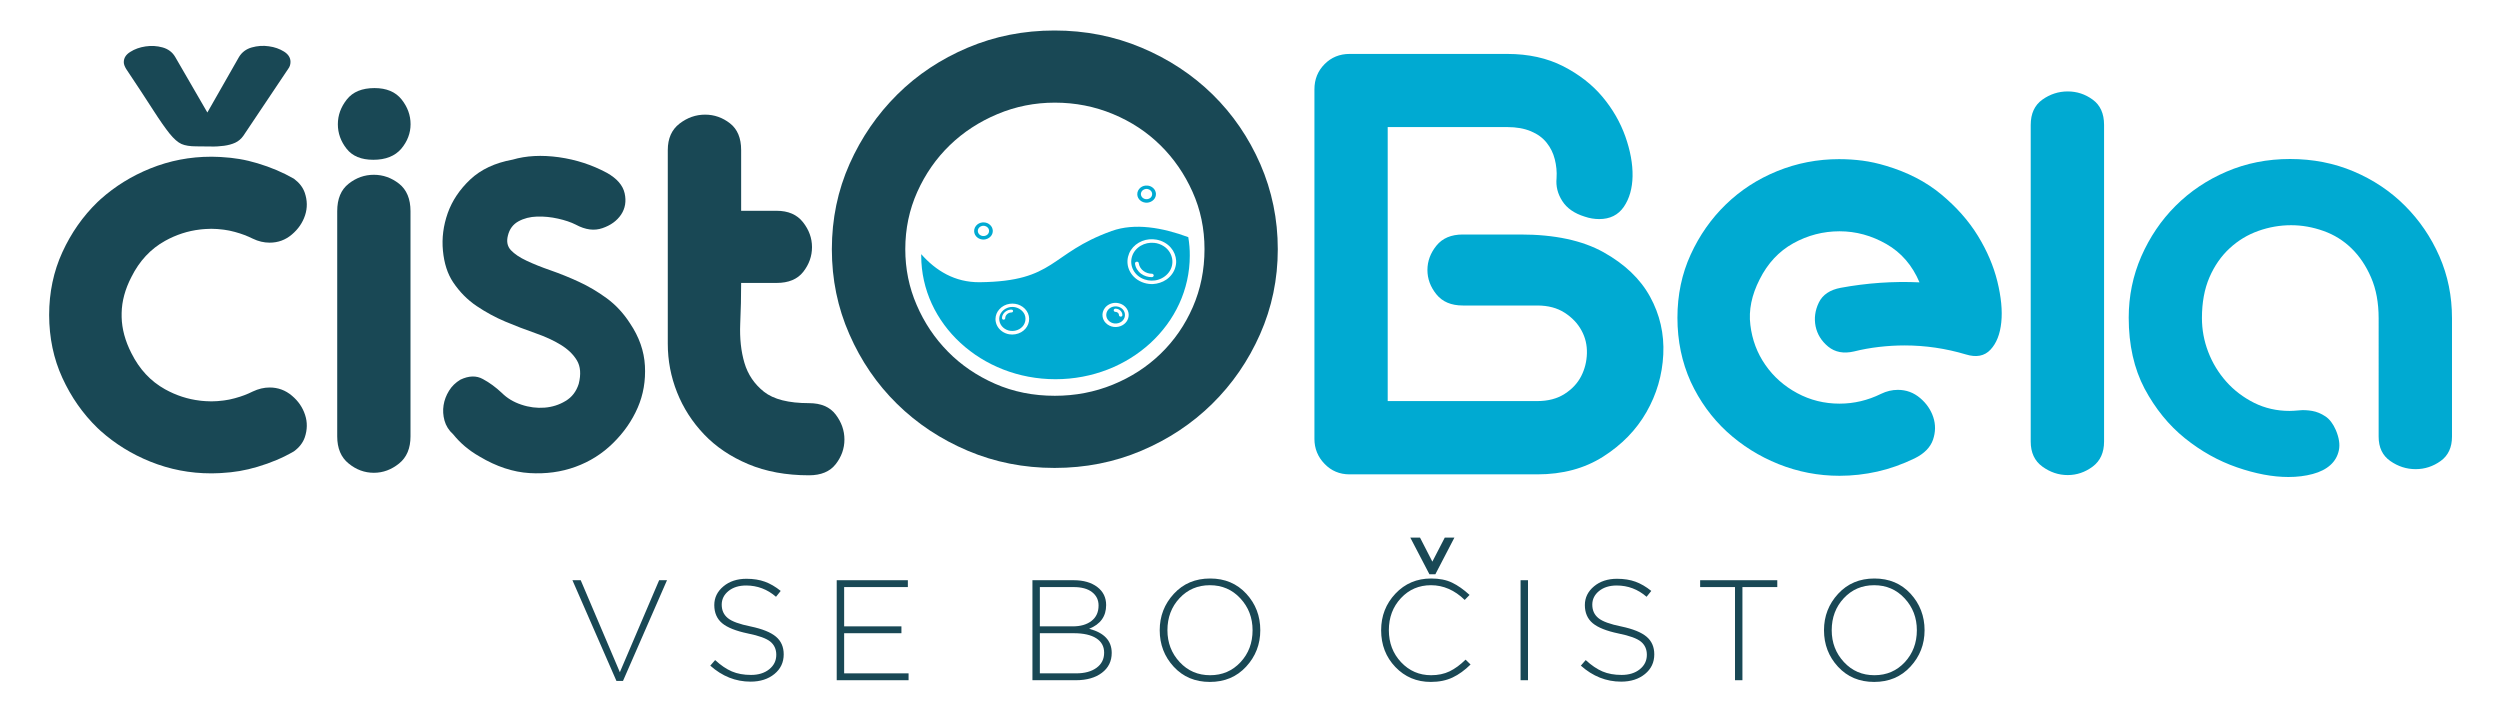
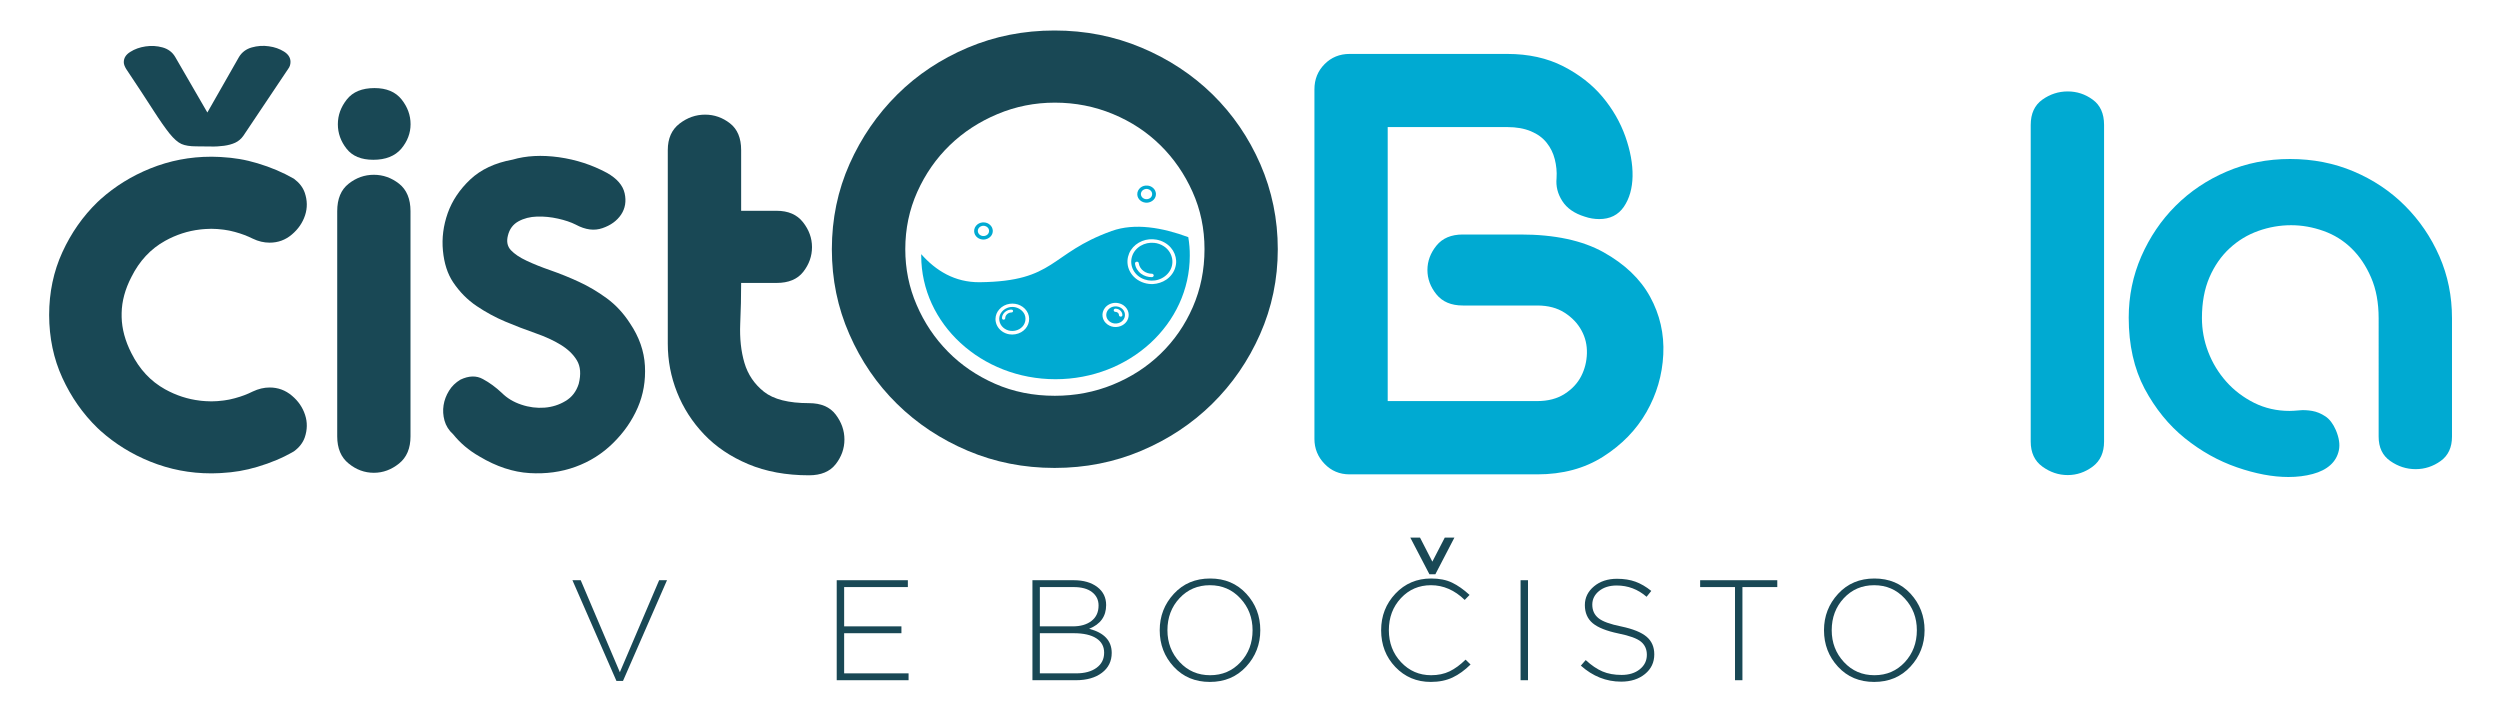
<svg xmlns="http://www.w3.org/2000/svg" id="Слой_1" x="0px" y="0px" viewBox="0 0 350 100" style="enable-background:new 0 0 350 100;" xml:space="preserve">
  <style type="text/css"> .st0{fill:#194855;} .st1{fill:#00AAD2;}</style>
  <g>
    <g>
      <g>
        <g>
          <path class="st0" d="M47.21,29.57c0-1.73,0.53-3.01,1.6-3.85c1.06-0.84,2.24-1.25,3.53-1.25c1.29,0,2.47,0.42,3.53,1.25 c1.06,0.84,1.6,2.12,1.6,3.85v31.52c0,1.67-0.53,2.94-1.6,3.8c-1.07,0.86-2.24,1.3-3.53,1.3c-1.29,0-2.47-0.43-3.53-1.3 c-1.07-0.86-1.6-2.13-1.6-3.8V29.57z M52.26,22.37c-1.68,0-2.93-0.51-3.74-1.55c-0.81-1.03-1.22-2.17-1.22-3.43 s0.42-2.41,1.26-3.47c0.84-1.06,2.13-1.59,3.87-1.59c1.68,0,2.94,0.53,3.79,1.59c0.84,1.06,1.26,2.22,1.26,3.47 s-0.44,2.4-1.3,3.43C55.3,21.85,53.99,22.37,52.26,22.37z" />
        </g>
      </g>
      <g>
        <g>
          <path class="st0" d="M80.61,31.45c-0.67-0.34-1.5-0.62-2.48-0.84c-0.98-0.22-1.96-0.32-2.94-0.29 c-0.98,0.03-1.85,0.25-2.61,0.67c-0.76,0.42-1.25,1.08-1.47,1.98c-0.22,0.84-0.08,1.53,0.42,2.06c0.5,0.53,1.23,1.02,2.19,1.47 c0.95,0.45,2.07,0.9,3.37,1.35c1.29,0.45,2.61,0.98,3.95,1.6c1.35,0.62,2.65,1.39,3.91,2.31c1.26,0.93,2.34,2.09,3.24,3.49 c1.29,1.91,1.99,3.9,2.1,5.97c0.11,2.08-0.22,4.03-1.01,5.85c-0.79,1.82-1.94,3.48-3.45,4.96c-1.51,1.49-3.27,2.6-5.26,3.32 c-1.99,0.73-4.14,1.02-6.44,0.88c-2.3-0.14-4.63-0.91-6.98-2.31c-0.79-0.45-1.47-0.93-2.06-1.43c-0.59-0.5-1.14-1.06-1.64-1.68 c-0.62-0.56-1.02-1.21-1.22-1.93c-0.2-0.73-0.24-1.44-0.13-2.15c0.11-0.7,0.36-1.37,0.76-2.02c0.39-0.64,0.93-1.16,1.6-1.56 c1.18-0.56,2.23-0.59,3.15-0.08c0.93,0.5,1.81,1.15,2.65,1.94c0.73,0.73,1.64,1.28,2.73,1.64c1.09,0.37,2.17,0.5,3.24,0.42 c1.06-0.08,2.05-0.39,2.94-0.93c0.9-0.53,1.51-1.33,1.85-2.4c0.34-1.35,0.25-2.44-0.25-3.28c-0.5-0.84-1.26-1.57-2.27-2.19 c-1.01-0.62-2.2-1.16-3.58-1.64c-1.37-0.48-2.76-1.01-4.16-1.6c-1.4-0.59-2.75-1.32-4.04-2.19c-1.29-0.87-2.38-1.98-3.28-3.32 c-0.79-1.18-1.26-2.65-1.43-4.42c-0.17-1.77,0.06-3.52,0.67-5.26c0.62-1.74,1.67-3.31,3.15-4.71c1.49-1.4,3.46-2.33,5.93-2.78 c1.91-0.56,4.07-0.67,6.48-0.34c2.41,0.34,4.65,1.07,6.73,2.19c1.4,0.79,2.23,1.74,2.48,2.86c0.25,1.12,0.08,2.12-0.5,2.99 c-0.59,0.87-1.46,1.5-2.61,1.89C83.2,32.34,81.96,32.18,80.61,31.45z" />
        </g>
      </g>
      <g>
        <g>
          <path class="st0" d="M93.49,21.01c0-1.63,0.55-2.86,1.64-3.7c1.09-0.84,2.28-1.26,3.58-1.26c1.29,0,2.45,0.41,3.49,1.22 c1.04,0.81,1.56,2.06,1.56,3.74v8.5h4.96c1.63,0,2.86,0.53,3.7,1.6c0.84,1.07,1.26,2.23,1.26,3.49s-0.41,2.41-1.22,3.45 c-0.81,1.04-2.06,1.56-3.74,1.56h-4.96c0,1.85-0.04,3.77-0.13,5.76c-0.08,1.99,0.11,3.8,0.59,5.43 c0.48,1.63,1.39,2.97,2.73,4.04c1.35,1.07,3.45,1.6,6.31,1.6c1.68,0,2.93,0.53,3.74,1.6c0.81,1.07,1.22,2.23,1.22,3.49 s-0.41,2.41-1.22,3.45c-0.81,1.04-2.06,1.56-3.74,1.56c-3.2,0-6.03-0.52-8.5-1.56c-2.47-1.04-4.53-2.43-6.18-4.16 c-1.66-1.74-2.92-3.7-3.79-5.89c-0.87-2.19-1.3-4.46-1.3-6.81V21.01z" />
        </g>
      </g>
      <g>
        <g>
          <path class="st0" d="M116.46,34.9c0-4.26,0.83-8.24,2.48-11.95c1.65-3.7,3.88-6.94,6.68-9.72c2.8-2.78,6.09-4.96,9.87-6.56 c3.78-1.6,7.83-2.4,12.14-2.4c4.31,0,8.37,0.8,12.18,2.4c3.81,1.6,7.13,3.79,9.96,6.56c2.83,2.78,5.05,6.03,6.68,9.76 c1.62,3.73,2.44,7.7,2.44,11.9s-0.83,8.17-2.48,11.9c-1.65,3.73-3.89,6.98-6.72,9.76c-2.83,2.78-6.13,4.96-9.91,6.56 c-3.78,1.6-7.83,2.4-12.14,2.4c-4.31,0-8.36-0.8-12.14-2.4c-3.78-1.6-7.09-3.79-9.91-6.56c-2.83-2.78-5.05-6.03-6.68-9.76 C117.27,43.07,116.46,39.1,116.46,34.9z M147.68,14.37c-2.81,0-5.48,0.53-8.03,1.6c-2.55,1.07-4.78,2.52-6.69,4.37 c-1.91,1.85-3.42,4.03-4.54,6.52c-1.12,2.5-1.68,5.17-1.68,8.03c0,2.75,0.53,5.36,1.6,7.82c1.06,2.47,2.52,4.64,4.37,6.52 c1.85,1.88,4.05,3.38,6.6,4.5c2.55,1.12,5.34,1.68,8.37,1.68c2.86,0,5.57-0.52,8.12-1.56c2.55-1.04,4.78-2.48,6.69-4.33 c1.91-1.85,3.41-4.02,4.5-6.52c1.09-2.5,1.64-5.2,1.64-8.12c0-2.86-0.56-5.54-1.68-8.03c-1.12-2.5-2.62-4.67-4.5-6.52 c-1.88-1.85-4.09-3.31-6.65-4.37C153.24,14.9,150.54,14.37,147.68,14.37z" />
        </g>
      </g>
      <g>
        <path class="st0" d="M42.67,61.23c0.36-1.06,0.38-2.12,0.04-3.15c-0.34-1.04-0.95-1.94-1.85-2.69c-0.9-0.76-1.94-1.14-3.11-1.14 c-0.79,0-1.57,0.19-2.36,0.56c-0.78,0.39-1.58,0.69-2.4,0.91c-0.03,0.01-0.07,0.02-0.1,0.03c-0.22,0.06-0.44,0.11-0.66,0.16 c-0.06,0.01-0.13,0.03-0.19,0.04c-0.2,0.04-0.4,0.07-0.6,0.1c-0.08,0.01-0.15,0.02-0.23,0.03c-0.2,0.02-0.39,0.04-0.59,0.06 c-0.07,0.01-0.15,0.01-0.22,0.02c-0.27,0.02-0.54,0.03-0.81,0.03c-0.27,0-0.55-0.01-0.82-0.03c-0.17-0.01-0.34-0.03-0.5-0.04 c-0.09-0.01-0.18-0.01-0.27-0.03c-1.71-0.2-3.34-0.73-4.89-1.59c-2.02-1.12-3.59-2.81-4.71-5.05c-0.88-1.72-1.33-3.4-1.37-5.05 c0-0.1,0-0.19,0-0.29c0-0.1,0-0.19,0-0.29c0.03-1.65,0.48-3.33,1.37-5.05c1.12-2.24,2.69-3.93,4.71-5.05 c1.55-0.86,3.18-1.39,4.89-1.59c0.09-0.01,0.18-0.02,0.27-0.03c0.17-0.02,0.33-0.03,0.5-0.04c0.27-0.02,0.54-0.03,0.82-0.03 c0.27,0,0.54,0.01,0.81,0.03c0.08,0,0.15,0.01,0.22,0.02c0.2,0.02,0.4,0.03,0.59,0.06c0.08,0.01,0.15,0.02,0.23,0.03 c0.2,0.03,0.4,0.06,0.6,0.1c0.06,0.01,0.13,0.03,0.19,0.04c0.22,0.05,0.44,0.1,0.66,0.16c0.03,0.01,0.07,0.02,0.1,0.03 c0.81,0.22,1.61,0.52,2.4,0.91c0.78,0.38,1.57,0.56,2.36,0.56c1.18,0,2.22-0.38,3.11-1.14c0.9-0.76,1.51-1.66,1.85-2.69 c0.34-1.04,0.32-2.09-0.04-3.15c-0.26-0.76-0.77-1.41-1.52-1.97c-1.53-0.88-3.22-1.6-5.09-2.16c-0.86-0.26-1.71-0.46-2.54-0.6 c-0.38-0.06-0.77-0.12-1.16-0.16c-0.07-0.01-0.13-0.02-0.2-0.02c-0.37-0.04-0.74-0.07-1.11-0.09c-0.12-0.01-0.24-0.01-0.35-0.02 c-0.33-0.02-0.67-0.03-1-0.03c-0.05,0-0.1,0-0.15,0c-2.96,0-5.8,0.55-8.5,1.64c-2.61,1.05-4.93,2.49-6.97,4.31 c-0.14,0.13-0.29,0.26-0.43,0.4c-2.05,1.99-3.69,4.33-4.92,7.02C7.5,38,6.88,40.93,6.88,44.11c0.01,3.18,0.62,6.11,1.85,8.79 c1.23,2.69,2.87,5.03,4.92,7.02c0.14,0.14,0.29,0.27,0.43,0.4c2.04,1.82,4.36,3.26,6.97,4.31c2.71,1.09,5.54,1.64,8.5,1.64 c0.05,0,0.1,0,0.15,0c0.34,0,0.67-0.01,1-0.03c0.12-0.01,0.24-0.01,0.35-0.02c0.37-0.02,0.74-0.05,1.11-0.09 c0.07-0.01,0.13-0.02,0.2-0.02c0.39-0.04,0.77-0.1,1.16-0.16c0.83-0.14,1.68-0.34,2.54-0.6c1.87-0.55,3.56-1.27,5.09-2.16 C41.9,62.64,42.41,61.98,42.67,61.23z" />
      </g>
      <g>
        <g>
          <path class="st0" d="M35.25,6.64c0.78-0.22,1.58-0.28,2.39-0.16c0.81,0.11,1.51,0.36,2.12,0.74c0.61,0.38,0.91,0.87,0.91,1.44 c0,0.38-0.11,0.71-0.33,0.99l-6.27,9.36c-0.31,0.44-0.69,0.76-1.14,0.97c-0.46,0.21-0.98,0.35-1.57,0.43 c-0.59,0.08-1.21,0.12-1.86,0.1c-0.65-0.01-1.33-0.02-2.03-0.02c-0.87,0-1.56-0.11-2.06-0.33c-0.5-0.22-1.06-0.71-1.67-1.46 c-0.61-0.76-1.37-1.85-2.29-3.28c-0.91-1.43-2.18-3.35-3.79-5.77c-0.22-0.36-0.33-0.67-0.33-0.95c0-0.58,0.3-1.06,0.92-1.44 c0.61-0.39,1.32-0.64,2.12-0.76c0.81-0.12,1.6-0.08,2.39,0.14c0.78,0.22,1.37,0.66,1.76,1.32l4.51,7.79l4.44-7.79 C33.88,7.3,34.47,6.86,35.25,6.64z" />
        </g>
      </g>
    </g>
  </g>
  <g>
    <g>
      <path class="st1" d="M185.44,8.98c0.94-0.95,2.11-1.43,3.5-1.43h22.08c2.97,0,5.58,0.58,7.82,1.72c2.24,1.15,4.08,2.58,5.51,4.29 c1.43,1.71,2.49,3.56,3.2,5.55c0.7,1.99,1.04,3.84,1.01,5.55c-0.03,1.71-0.44,3.14-1.22,4.29c-0.79,1.15-1.94,1.72-3.45,1.72 c-0.67,0-1.35-0.11-2.02-0.34c-1.46-0.45-2.51-1.18-3.15-2.19c-0.65-1.01-0.91-2.07-0.8-3.2c0.06-0.9-0.03-1.78-0.25-2.65 c-0.22-0.87-0.6-1.64-1.14-2.31c-0.53-0.67-1.26-1.21-2.19-1.6c-0.93-0.39-2.03-0.59-3.32-0.59h-16.74v38.36h20.95 c1.51,0,2.79-0.34,3.83-1.01c1.04-0.67,1.81-1.5,2.31-2.48c0.5-0.98,0.77-2.05,0.8-3.2c0.03-1.15-0.22-2.22-0.76-3.2 c-0.53-0.98-1.32-1.81-2.36-2.48c-1.04-0.67-2.31-1.01-3.83-1.01H204.8c-1.63,0-2.86-0.52-3.7-1.56 c-0.84-1.04-1.26-2.17-1.26-3.41c0-1.23,0.42-2.37,1.26-3.41c0.84-1.04,2.07-1.56,3.7-1.56h8.08c4.77,0,8.64,0.83,11.61,2.48 c2.97,1.66,5.15,3.73,6.52,6.23c1.37,2.5,1.99,5.19,1.85,8.08c-0.14,2.89-0.93,5.58-2.36,8.08c-1.43,2.5-3.45,4.57-6.06,6.23 c-2.61,1.66-5.68,2.48-9.21,2.48h-26.29c-1.39,0-2.56-0.49-3.5-1.47c-0.95-0.98-1.42-2.15-1.42-3.49V12.51 C184.02,11.11,184.49,9.94,185.44,8.98z" />
-       <path class="st1" d="M234.84,44.48c0-3.2,0.62-6.14,1.85-8.83c1.23-2.69,2.87-5.03,4.92-7.02c2.05-1.99,4.44-3.55,7.19-4.67 c2.75-1.12,5.64-1.68,8.67-1.68c1.12,0,2.22,0.07,3.28,0.21c1.06,0.14,2.16,0.38,3.28,0.72c3.03,0.9,5.61,2.23,7.74,4 c2.13,1.77,3.84,3.7,5.13,5.8c1.29,2.1,2.2,4.24,2.73,6.39c0.53,2.16,0.72,4.07,0.55,5.72c-0.17,1.66-0.67,2.93-1.51,3.83 c-0.84,0.9-1.99,1.12-3.45,0.67c-2.81-0.84-5.67-1.26-8.58-1.26c-1.18,0-2.37,0.07-3.58,0.21c-1.21,0.14-2.37,0.35-3.49,0.63 c-1.46,0.34-2.66,0.11-3.62-0.67c-0.95-0.78-1.54-1.74-1.77-2.86c-0.22-1.12-0.07-2.23,0.46-3.32c0.53-1.09,1.56-1.78,3.07-2.06 c3.65-0.67,7.32-0.93,11.02-0.76c-1.01-2.38-2.55-4.17-4.63-5.36c-2.08-1.19-4.26-1.79-6.56-1.79c-2.3,0-4.46,0.56-6.48,1.68 c-2.02,1.12-3.59,2.81-4.71,5.05c-1.12,2.19-1.56,4.32-1.3,6.39c0.25,2.08,0.95,3.94,2.1,5.59c1.15,1.66,2.64,2.97,4.46,3.95 c1.82,0.98,3.8,1.47,5.93,1.47c2.02,0,3.95-0.46,5.8-1.37c0.78-0.38,1.57-0.56,2.36-0.56c1.18,0,2.21,0.38,3.11,1.14 c0.9,0.76,1.51,1.66,1.85,2.69c0.34,1.04,0.32,2.09-0.04,3.15c-0.37,1.07-1.22,1.94-2.57,2.61c-1.74,0.84-3.48,1.46-5.22,1.85 c-1.74,0.39-3.51,0.59-5.3,0.59c-2.97,0-5.82-0.55-8.54-1.64c-2.72-1.09-5.13-2.61-7.24-4.54c-2.1-1.94-3.79-4.26-5.05-6.98 C235.47,50.72,234.84,47.74,234.84,44.48z" />
      <path class="st1" d="M285.93,13.95c1.08-0.77,2.27-1.15,3.55-1.15c1.28,0,2.45,0.38,3.5,1.15c1.06,0.77,1.59,1.95,1.59,3.53v44.34 c0,1.54-0.53,2.7-1.59,3.5c-1.06,0.79-2.23,1.19-3.5,1.19c-1.28,0-2.46-0.4-3.55-1.19c-1.09-0.79-1.63-1.96-1.63-3.5V17.49 C284.3,15.9,284.85,14.72,285.93,13.95z" />
      <path class="st1" d="M298.02,44.48c0-3.03,0.59-5.89,1.76-8.58c1.18-2.69,2.77-5.05,4.79-7.07c2.02-2.02,4.39-3.62,7.14-4.8 c2.74-1.18,5.71-1.77,8.9-1.77c3.19,0,6.16,0.58,8.9,1.74c2.74,1.16,5.14,2.76,7.18,4.8c2.04,2.04,3.65,4.4,4.83,7.09 c1.18,2.69,1.76,5.58,1.76,8.67v16.57c0,1.51-0.53,2.65-1.59,3.41c-1.06,0.76-2.23,1.14-3.5,1.14c-1.28,0-2.46-0.38-3.55-1.14 c-1.09-0.76-1.63-1.89-1.63-3.41V44.57c0-2.19-0.35-4.09-1.06-5.72c-0.7-1.63-1.62-2.99-2.74-4.08s-2.43-1.91-3.93-2.44 c-1.49-0.53-3-0.8-4.52-0.8c-1.58,0-3.11,0.27-4.6,0.8c-1.49,0.53-2.83,1.34-4.01,2.43c-1.18,1.09-2.13,2.45-2.83,4.07 c-0.7,1.62-1.05,3.52-1.05,5.7c0,1.62,0.29,3.2,0.88,4.74s1.43,2.92,2.52,4.15c1.09,1.23,2.4,2.22,3.91,2.98 c1.51,0.75,3.17,1.13,4.96,1.13c0.34,0,0.78-0.03,1.35-0.08c0.56-0.06,1.16-0.03,1.81,0.08c0.64,0.11,1.26,0.37,1.85,0.76 c0.59,0.39,1.08,1.04,1.47,1.93c0.45,1.07,0.59,2.01,0.42,2.82c-0.17,0.81-0.56,1.5-1.18,2.06c-0.62,0.56-1.44,0.98-2.48,1.26 c-1.04,0.28-2.17,0.42-3.41,0.42c-2.19,0-4.59-0.45-7.19-1.35c-2.61-0.9-5.04-2.26-7.3-4.08c-2.26-1.82-4.14-4.14-5.64-6.94 C298.77,51.61,298.02,48.3,298.02,44.48z" />
    </g>
    <g>
      <g>
        <g>
          <path class="st1" d="M138.6,31.48c0.23,0.2,0.36,0.48,0.39,0.77c0.02,0.31-0.08,0.62-0.3,0.85c-0.23,0.26-0.59,0.42-0.95,0.44 c-0.33,0.01-0.66-0.09-0.91-0.29c-0.27-0.21-0.44-0.53-0.45-0.86c-0.02-0.37,0.16-0.74,0.47-0.98c0.26-0.2,0.6-0.3,0.93-0.27 C138.09,31.15,138.38,31.28,138.6,31.48z M136.95,32.07c-0.15,0.33,0.02,0.73,0.36,0.89c0.33,0.17,0.78,0.08,1-0.19 c0.23-0.27,0.21-0.68-0.05-0.93c-0.1-0.1-0.24-0.18-0.39-0.21C137.5,31.54,137.08,31.74,136.95,32.07z" />
        </g>
        <g>
          <path class="st1" d="M161.44,26.32c0.23,0.2,0.36,0.48,0.39,0.77c0.02,0.31-0.08,0.62-0.3,0.85c-0.23,0.26-0.59,0.42-0.95,0.44 c-0.33,0.01-0.66-0.09-0.91-0.29c-0.27-0.21-0.44-0.53-0.45-0.86c-0.02-0.37,0.16-0.74,0.47-0.98c0.26-0.2,0.6-0.3,0.93-0.27 C160.92,25.99,161.22,26.12,161.44,26.32z M159.78,26.91c-0.15,0.33,0.02,0.73,0.36,0.89c0.33,0.17,0.78,0.08,1-0.19 c0.23-0.27,0.21-0.68-0.05-0.93c-0.1-0.1-0.24-0.18-0.39-0.21C160.34,26.38,159.91,26.58,159.78,26.91z" />
        </g>
        <g>
          <path class="st1" d="M156.34,42.9c-0.36-0.04-0.74,0.06-1.01,0.28c-0.26,0.2-0.42,0.5-0.45,0.81c-0.03,0.3,0.07,0.62,0.28,0.85 c0.22,0.25,0.55,0.42,0.9,0.45c0.36,0.03,0.73-0.08,1-0.3c0.25-0.2,0.41-0.5,0.43-0.8c0.03-0.31-0.08-0.64-0.3-0.88 C156.98,43.09,156.67,42.93,156.34,42.9z M157.08,44.26c-0.09,0.1-0.28,0.09-0.37-0.01c-0.08-0.08-0.04-0.2-0.09-0.3 c-0.07-0.18-0.27-0.29-0.48-0.29c-0.17,0-0.28-0.2-0.19-0.33c0.06-0.11,0.2-0.13,0.32-0.11c0.42,0.04,0.77,0.35,0.85,0.73 C157.15,44.06,157.15,44.18,157.08,44.26z" />
          <path class="st1" d="M141.98,42.99c-0.32-0.04-0.66-0.01-0.95,0.11c-0.39,0.15-0.72,0.42-0.92,0.76 c-0.19,0.31-0.26,0.68-0.2,1.03c0.06,0.37,0.25,0.72,0.54,0.97c0.28,0.25,0.65,0.42,1.03,0.46c0.41,0.05,0.84-0.03,1.2-0.23 c0.35-0.19,0.63-0.5,0.77-0.85c0.16-0.38,0.16-0.82,0-1.2C143.21,43.5,142.63,43.07,141.98,42.99z M141.8,43.64 c-0.04,0.08-0.14,0.11-0.23,0.11c-0.39,0.01-0.74,0.29-0.82,0.64c-0.03,0.1,0.01,0.22-0.08,0.3c-0.08,0.09-0.26,0.09-0.33,0 c-0.08-0.1-0.07-0.24-0.04-0.36c0.11-0.48,0.55-0.89,1.09-0.97c0.1-0.01,0.2-0.03,0.3,0C141.81,43.39,141.87,43.54,141.8,43.64z " />
          <path class="st1" d="M162.91,34.46c-0.39-0.25-0.85-0.42-1.33-0.46c-0.66-0.07-1.33,0.08-1.89,0.41 c-0.57,0.34-1.01,0.87-1.2,1.48c-0.21,0.64-0.14,1.35,0.19,1.95c0.32,0.59,0.89,1.06,1.56,1.28c0.61,0.21,1.31,0.23,1.93,0.03 c0.67-0.21,1.25-0.65,1.6-1.22c0.36-0.58,0.46-1.29,0.28-1.93C163.89,35.38,163.48,34.82,162.91,34.46z M161.27,38.8 c-0.55,0.01-1.1-0.17-1.52-0.48c-0.47-0.35-0.79-0.87-0.85-1.42c-0.02-0.16,0.16-0.3,0.33-0.26c0.12,0.02,0.2,0.13,0.2,0.23 c0.06,0.43,0.32,0.83,0.69,1.09c0.32,0.23,0.73,0.36,1.13,0.36c0.13-0.01,0.26,0.1,0.27,0.22 C161.53,38.67,161.41,38.8,161.27,38.8z" />
          <path class="st1" d="M166.36,33.2c-3.59-1.33-7.47-2.03-10.73-0.86c-8.75,3.15-7.79,7.05-18.46,7.17 c-3.51,0.04-6.18-1.64-8.2-3.93c0,0.07,0,0.14,0,0.21c0,9.55,8.42,17.3,18.8,17.3s18.8-7.74,18.8-17.3 C166.58,34.92,166.5,34.05,166.36,33.2z M143.95,45.37c-0.17,0.47-0.53,0.88-0.99,1.14c-0.5,0.28-1.11,0.39-1.68,0.29 c-0.72-0.12-1.35-0.57-1.67-1.17c-0.14-0.26-0.22-0.56-0.24-0.85v-0.16c0.01-0.48,0.2-0.95,0.54-1.32 c0.36-0.41,0.89-0.69,1.46-0.77c0.5-0.07,1.03,0.01,1.47,0.23c0.49,0.24,0.88,0.64,1.08,1.11 C144.12,44.33,144.14,44.88,143.95,45.37z M157.85,44.8c-0.15,0.31-0.41,0.57-0.72,0.74c-0.36,0.2-0.79,0.28-1.2,0.23 c-0.43-0.05-0.84-0.26-1.13-0.56c-0.24-0.25-0.4-0.57-0.44-0.91c-0.06-0.41,0.06-0.84,0.32-1.18c0.32-0.43,0.86-0.7,1.42-0.72 h0.19c0.36,0.03,0.72,0.14,1.01,0.35c0.33,0.24,0.58,0.58,0.67,0.96C158.06,44.08,158.02,44.46,157.85,44.8z M164.66,36.79 c-0.02,0.2-0.04,0.39-0.1,0.58c-0.18,0.71-0.65,1.35-1.28,1.78c-0.54,0.37-1.21,0.58-1.88,0.62h-0.22 c-0.91-0.02-1.81-0.39-2.43-1.01c-0.5-0.5-0.82-1.14-0.89-1.82c-0.07-0.66,0.09-1.35,0.46-1.92c0.37-0.57,0.93-1.02,1.59-1.28 c0.62-0.25,1.33-0.31,2-0.19c0.79,0.14,1.52,0.55,2.02,1.14c0.44,0.51,0.69,1.14,0.73,1.79V36.79z" />
        </g>
      </g>
    </g>
  </g>
  <g>
    <g>
      <polygon class="st0" points="86.78,94.11 81.3,81.23 80.14,81.23 86.3,95.33 87.22,95.33 93.38,81.23 92.28,81.23 " />
-       <path class="st0" d="M105.12,87.71c-1.59-0.32-2.66-0.71-3.23-1.18c-0.57-0.47-0.85-1.09-0.85-1.88c0-0.76,0.32-1.4,0.95-1.91 c0.63-0.51,1.46-0.77,2.47-0.77c1.57,0,2.97,0.53,4.18,1.58l0.66-0.82c-0.73-0.59-1.47-1.02-2.21-1.29 c-0.74-0.27-1.6-0.41-2.59-0.41c-1.29,0-2.37,0.35-3.22,1.06c-0.85,0.71-1.28,1.58-1.28,2.62c0,1.08,0.37,1.93,1.1,2.54 s1.94,1.09,3.62,1.44c1.53,0.31,2.58,0.69,3.13,1.14s0.83,1.07,0.83,1.84c0,0.83-0.33,1.5-0.99,2.03s-1.51,0.79-2.55,0.79 c-1.01,0-1.91-0.16-2.68-0.49c-0.77-0.33-1.55-0.86-2.34-1.59l-0.68,0.78c1.67,1.49,3.55,2.24,5.64,2.24 c1.36,0,2.47-0.36,3.34-1.07c0.87-0.71,1.3-1.63,1.3-2.75c0-1.04-0.36-1.87-1.09-2.48C107.9,88.52,106.73,88.05,105.12,87.71z" />
      <polygon class="st0" points="118.18,88.65 126.2,88.65 126.2,87.69 118.18,87.69 118.18,82.19 127.1,82.19 127.1,81.23 117.14,81.23 117.14,95.23 127.2,95.23 127.2,94.27 118.18,94.27 " />
      <path class="st0" d="M152.48,88.03c1.59-0.64,2.38-1.75,2.38-3.32c0-1.05-0.41-1.9-1.24-2.53c-0.83-0.63-1.93-0.95-3.3-0.95h-5.78 v14h6.08c1.52,0,2.74-0.35,3.65-1.04c0.91-0.69,1.37-1.62,1.37-2.78C155.64,89.71,154.59,88.58,152.48,88.03z M145.58,82.19h4.72 c1.11,0,1.97,0.23,2.58,0.7s0.92,1.09,0.92,1.88c0,0.93-0.33,1.65-0.99,2.16c-0.66,0.51-1.53,0.76-2.61,0.76h-4.62V82.19z M153.52,93.49c-0.71,0.52-1.66,0.78-2.86,0.78h-5.08v-5.62h4.74c1.37,0,2.43,0.24,3.16,0.71c0.73,0.47,1.1,1.14,1.1,2.01 C154.58,92.27,154.23,92.97,153.52,93.49z" />
      <path class="st0" d="M169.42,80.99c-2.07,0-3.76,0.71-5.08,2.14c-1.32,1.43-1.98,3.13-1.98,5.1c0,1.99,0.65,3.69,1.96,5.11 s2.99,2.13,5.06,2.13c2.07,0,3.76-0.71,5.08-2.14c1.32-1.43,1.98-3.13,1.98-5.1c0-1.99-0.65-3.69-1.96-5.11 S171.49,80.99,169.42,80.99z M173.67,92.71c-1.13,1.21-2.54,1.82-4.25,1.82c-1.71,0-3.13-0.61-4.27-1.84 c-1.14-1.23-1.71-2.71-1.71-4.46c0-1.77,0.56-3.27,1.69-4.48c1.13-1.21,2.54-1.82,4.25-1.82c1.71,0,3.13,0.61,4.27,1.84 c1.14,1.23,1.71,2.71,1.71,4.46C175.36,90.01,174.8,91.5,173.67,92.71z" />
      <path class="st0" d="M202.94,93.99c-0.75,0.36-1.61,0.54-2.58,0.54c-1.67,0-3.07-0.61-4.21-1.82c-1.14-1.21-1.71-2.71-1.71-4.48 c0-1.79,0.56-3.28,1.69-4.49c1.13-1.21,2.53-1.81,4.21-1.81c1.73,0,3.31,0.69,4.72,2.06l0.68-0.7c-0.83-0.76-1.64-1.33-2.45-1.72 c-0.81-0.39-1.78-0.58-2.93-0.58c-2,0-3.67,0.71-5,2.12c-1.33,1.41-2,3.12-2,5.12c0,2.04,0.66,3.76,1.99,5.15 c1.33,1.39,2.98,2.09,4.97,2.09c1.16,0,2.17-0.21,3.04-0.62c0.87-0.41,1.71-1.02,2.52-1.82l-0.7-0.68 C204.43,93.09,203.68,93.63,202.94,93.99z" />
      <rect x="212.88" y="81.23" class="st0" width="1.04" height="14" />
      <path class="st0" d="M227,87.71c-1.59-0.32-2.66-0.71-3.23-1.18c-0.57-0.47-0.85-1.09-0.85-1.88c0-0.76,0.32-1.4,0.95-1.91 c0.63-0.51,1.46-0.77,2.47-0.77c1.57,0,2.97,0.53,4.18,1.58l0.66-0.82c-0.73-0.59-1.47-1.02-2.21-1.29 c-0.74-0.27-1.6-0.41-2.59-0.41c-1.29,0-2.37,0.35-3.22,1.06c-0.85,0.71-1.28,1.58-1.28,2.62c0,1.08,0.37,1.93,1.1,2.54 s1.94,1.09,3.62,1.44c1.53,0.31,2.58,0.69,3.13,1.14s0.83,1.07,0.83,1.84c0,0.83-0.33,1.5-0.99,2.03s-1.51,0.79-2.55,0.79 c-1.01,0-1.91-0.16-2.68-0.49c-0.77-0.33-1.55-0.86-2.34-1.59l-0.68,0.78c1.67,1.49,3.55,2.24,5.64,2.24 c1.36,0,2.47-0.36,3.34-1.07c0.87-0.71,1.3-1.63,1.3-2.75c0-1.04-0.36-1.87-1.09-2.48C229.78,88.52,228.61,88.05,227,87.71z" />
      <polygon class="st0" points="238.02,82.19 242.9,82.19 242.9,95.23 243.94,95.23 243.94,82.19 248.82,82.19 248.82,81.23 238.02,81.23 " />
      <path class="st0" d="M267.48,83.12c-1.31-1.42-2.99-2.13-5.06-2.13c-2.07,0-3.76,0.71-5.08,2.14c-1.32,1.43-1.98,3.13-1.98,5.1 c0,1.99,0.65,3.69,1.96,5.11s2.99,2.13,5.06,2.13c2.07,0,3.76-0.71,5.08-2.14c1.32-1.43,1.98-3.13,1.98-5.1 C269.44,86.25,268.78,84.54,267.48,83.12z M266.67,92.71c-1.13,1.21-2.54,1.82-4.25,1.82c-1.71,0-3.13-0.61-4.27-1.84 c-1.14-1.23-1.71-2.71-1.71-4.46c0-1.77,0.56-3.27,1.69-4.48c1.13-1.21,2.54-1.82,4.25-1.82c1.71,0,3.13,0.61,4.27,1.84 c1.14,1.23,1.71,2.71,1.71,4.46C268.36,90.01,267.79,91.5,266.67,92.71z" />
      <polygon class="st0" points="200.95,80.4 203.62,75.26 202.27,75.26 200.53,78.63 198.8,75.26 197.44,75.26 200.12,80.4 " />
    </g>
  </g>
</svg>